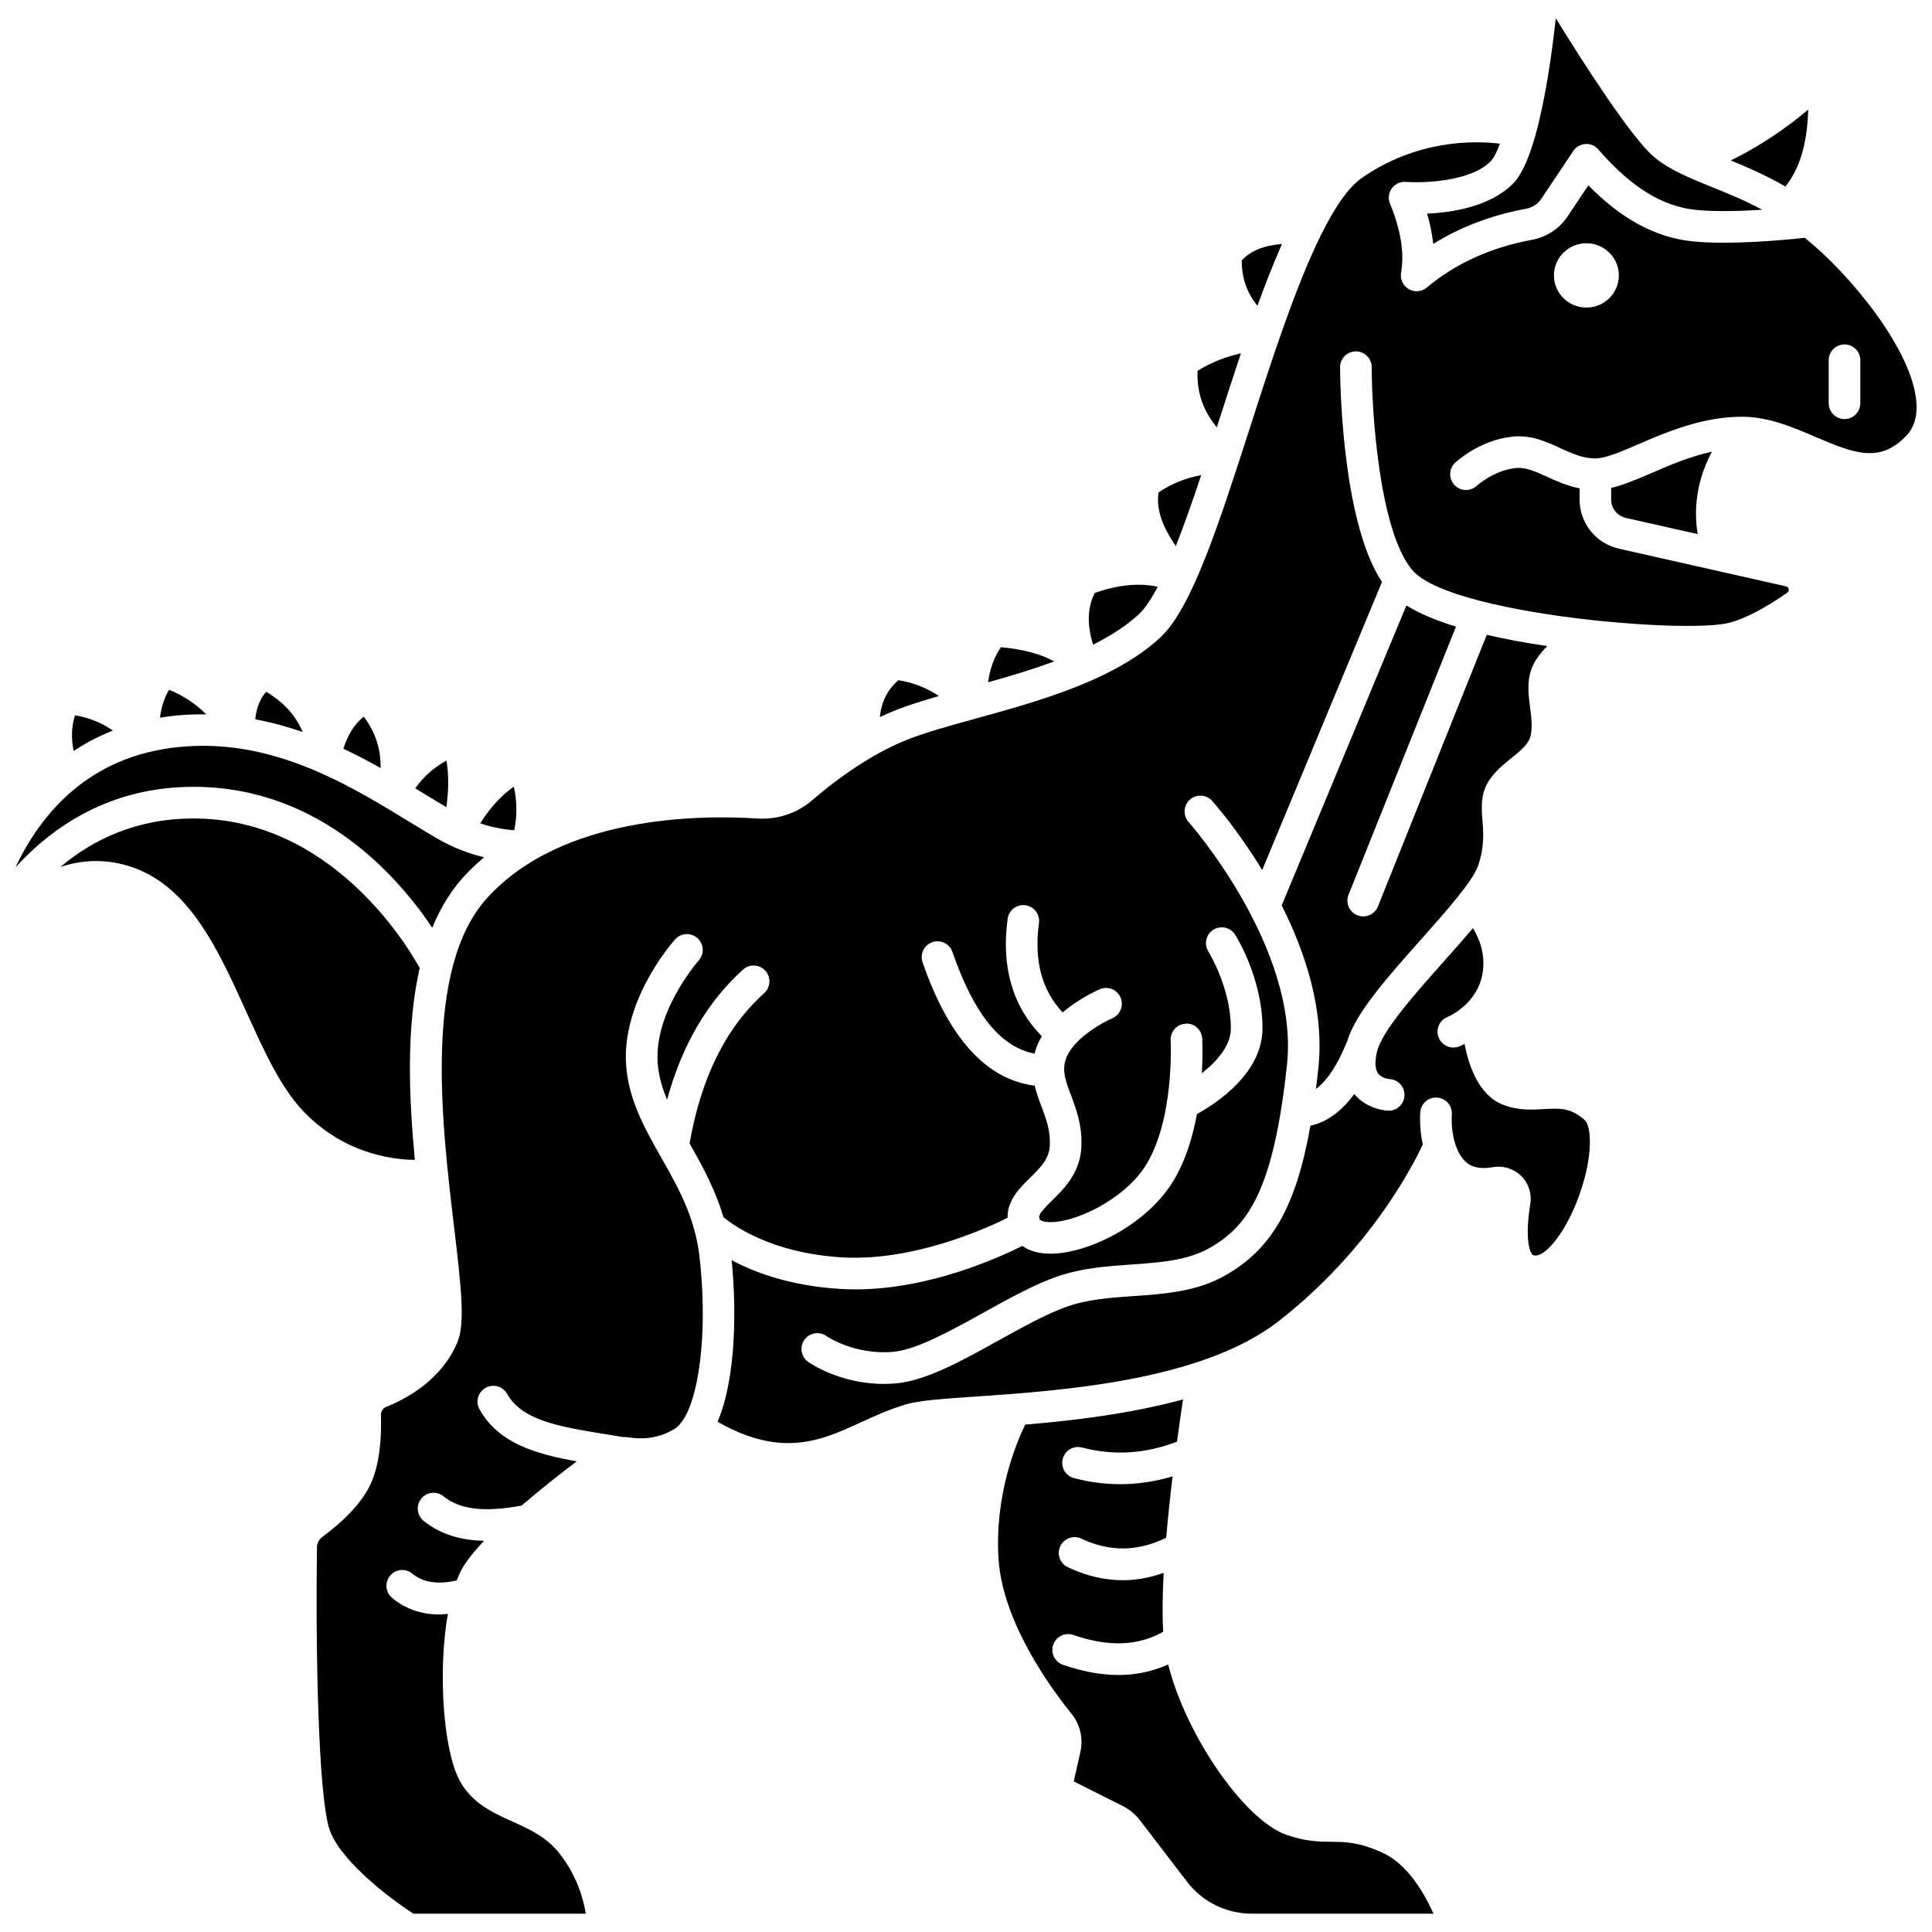
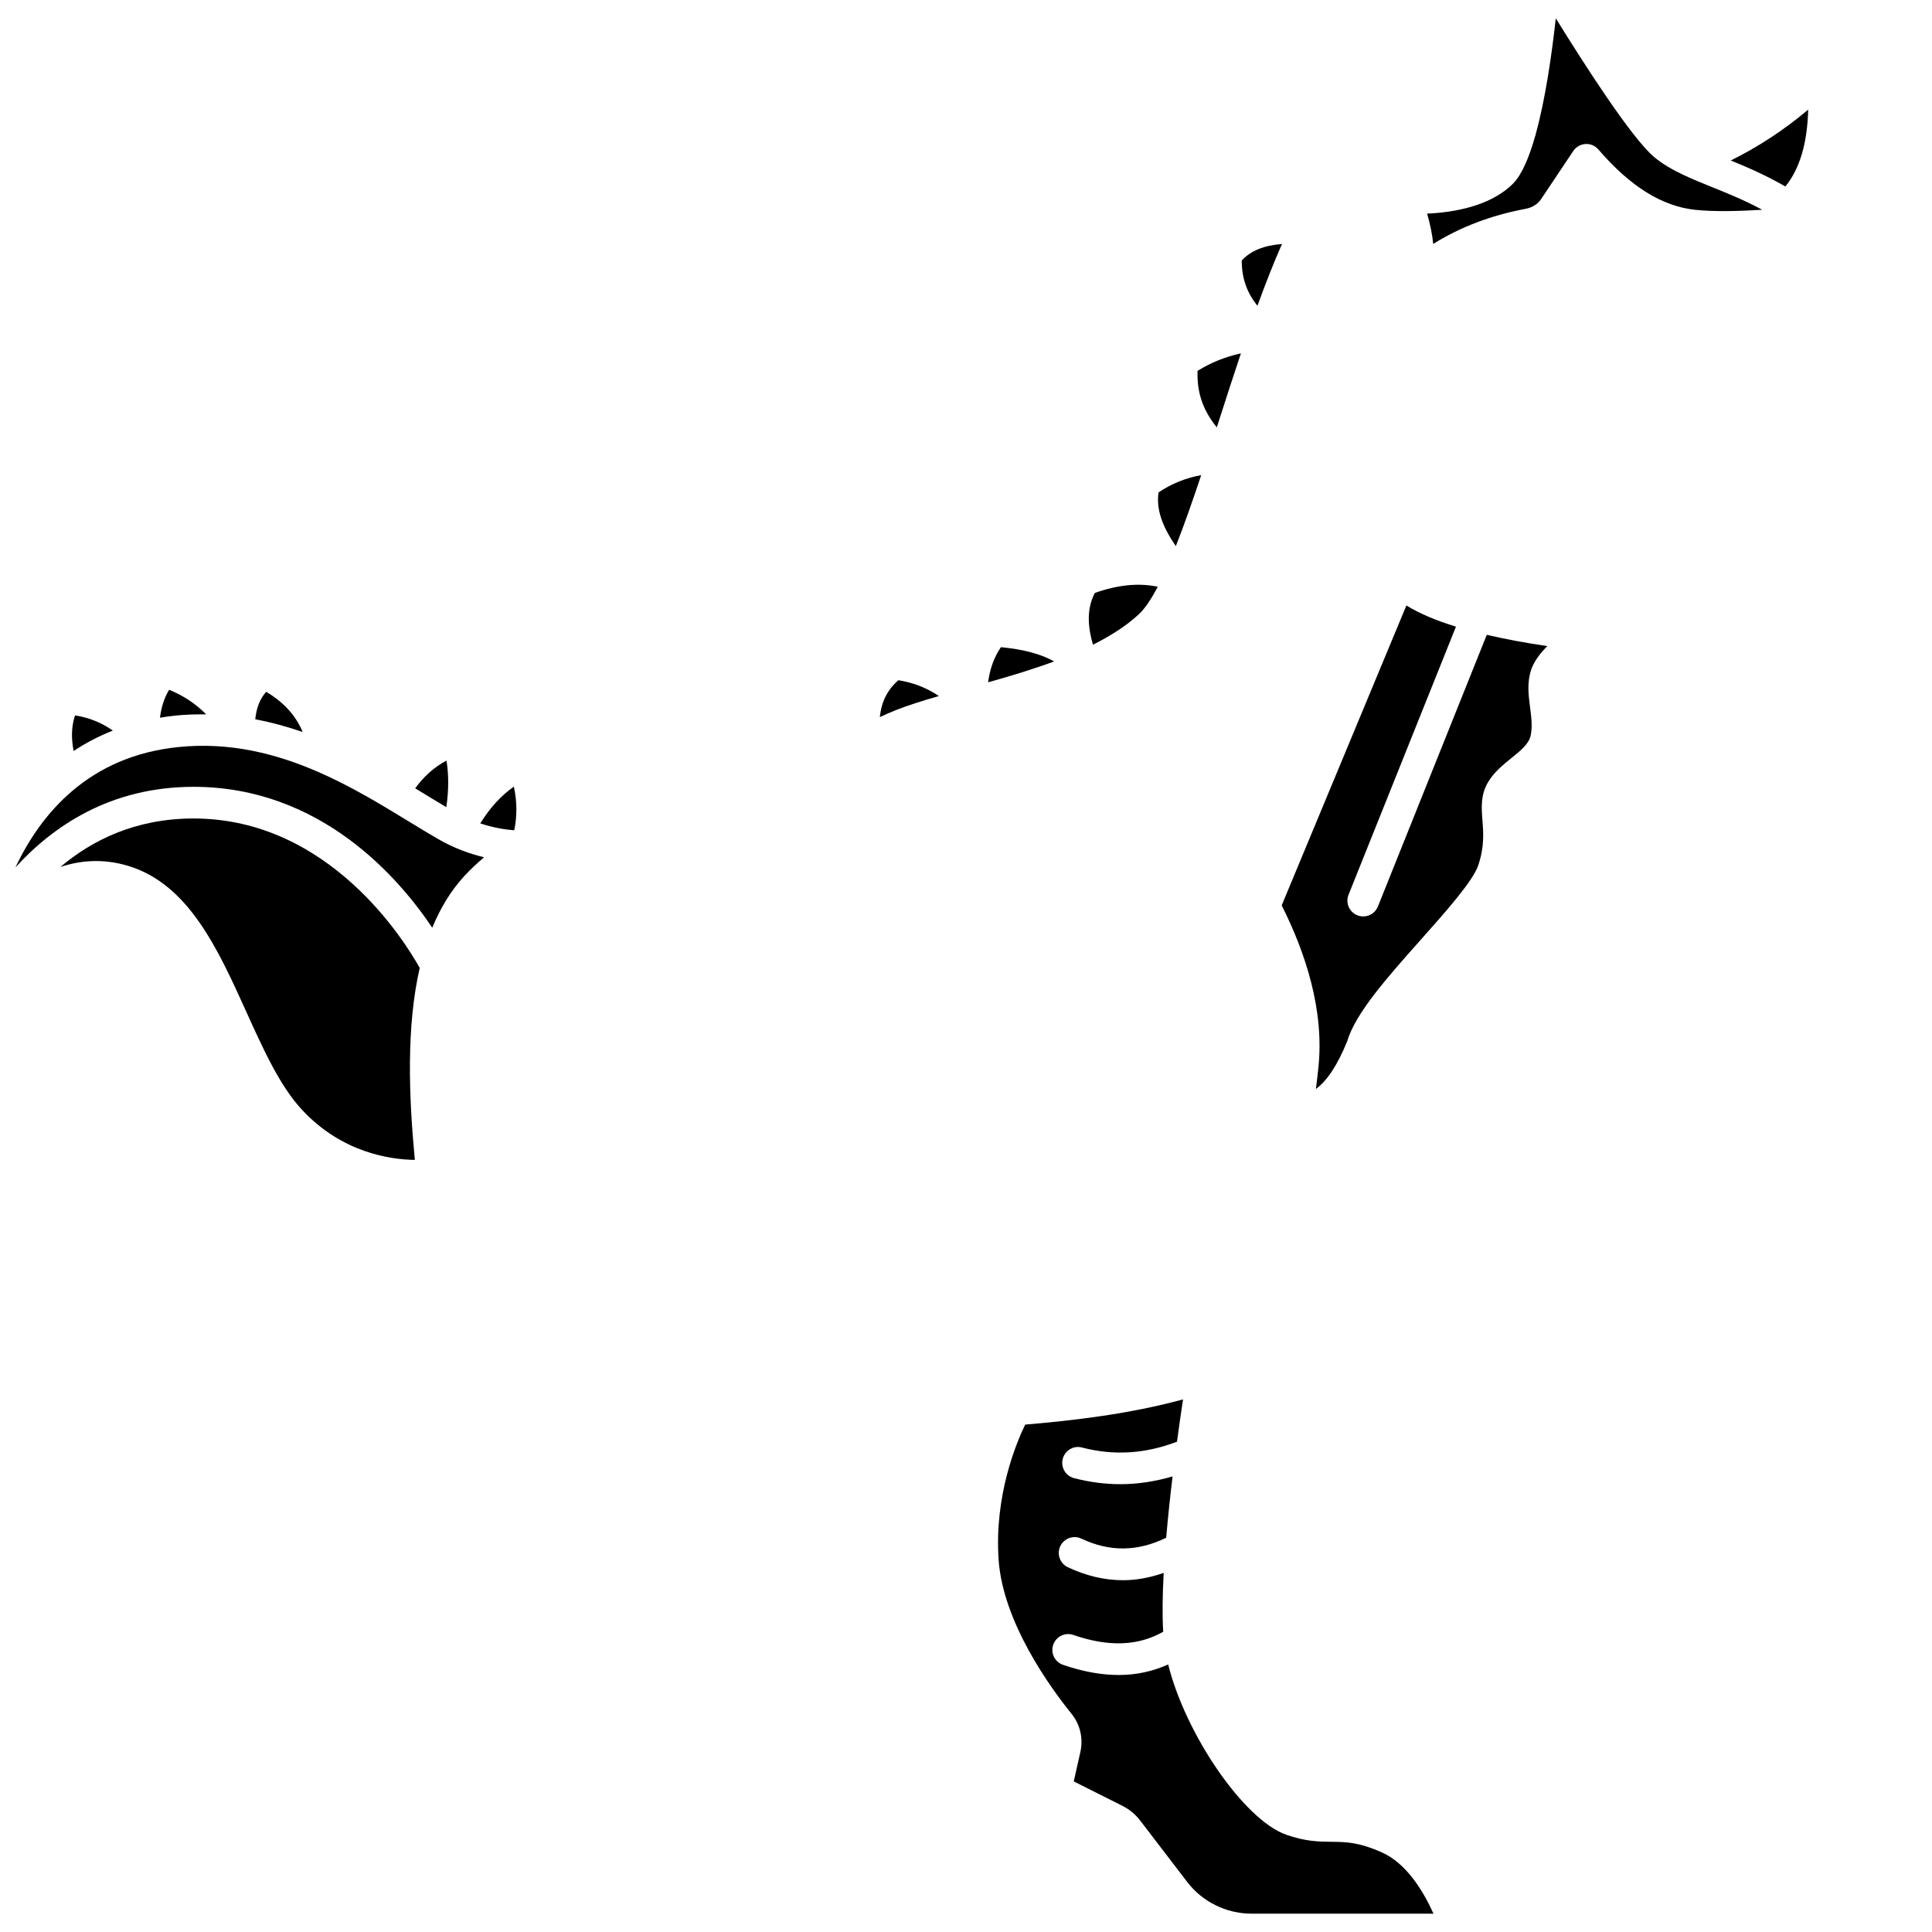
<svg xmlns="http://www.w3.org/2000/svg" width="800px" height="800px" version="1.1" viewBox="144 144 512 512">
  <defs>
    <clipPath id="d">
      <path d="m522 148.09h90v60.906h-90z" />
    </clipPath>
    <clipPath id="c">
      <path d="m408 514h116v137.9h-116z" />
    </clipPath>
    <clipPath id="b">
      <path d="m227 181h424.9v470.9h-424.9z" />
    </clipPath>
    <clipPath id="a">
      <path d="m148.09 341h124.91v49h-124.91z" />
    </clipPath>
  </defs>
  <path d="m445.82 306.77c1.625-1.508 3.293-4.031 4.996-7.281-5.043-1.055-10.539-0.523-16.672 1.645-1.973 3.785-2.117 8.242-0.48 13.715 4.574-2.309 8.762-4.922 12.156-8.078z" />
  <path d="m409.25 315.51c-1.848 2.719-2.926 5.797-3.394 9.309 5.852-1.637 11.809-3.434 17.504-5.535-3.441-1.945-8.145-3.215-14.109-3.773z" />
-   <path d="m240.41 333.9c-2.445 1.945-4.223 4.789-5.418 8.527 3.449 1.621 6.738 3.348 9.871 5.106 0.086-4.984-1.371-9.496-4.453-13.633z" />
  <path d="m280.18 352.46c-3.402 2.383-6.348 5.629-8.91 9.75 3.672 1.215 6.836 1.66 9.012 1.824 0.773-3.75 0.766-7.578-0.102-11.574z" />
  <path d="m262.28 357.91c0.637-4.367 0.672-8.465 0.047-12.344-3.234 1.711-5.984 4.148-8.297 7.352 0.906 0.555 1.801 1.098 2.676 1.629 1.938 1.18 3.777 2.297 5.574 3.363z" />
  <path d="m392.82 328.46c-3.121-2.106-6.586-3.523-10.742-4.199-2.906 2.535-4.481 5.668-4.918 9.781 1.379-0.652 2.777-1.266 4.199-1.832 3.34-1.32 7.266-2.539 11.461-3.75z" />
  <path d="m462.33 269.91c-4.07 0.758-7.828 2.231-11.309 4.582-0.617 4.289 0.82 8.793 4.59 14.23 2.215-5.621 4.469-12.059 6.719-18.812z" />
  <path d="m623.19 173.05c-6.406 5.426-13.285 9.898-20.523 13.48 4.34 1.766 9.238 3.879 14.473 6.894 3.797-4.672 5.812-11.391 6.051-20.375z" />
  <g clip-path="url(#d)">
    <path d="m523.82 208.64c7.168-4.477 15.367-7.594 24.465-9.293 1.77-0.332 3.231-1.242 4.113-2.566l8.527-12.758c0.73-1.09 1.918-1.773 3.231-1.852 1.312-0.113 2.574 0.457 3.434 1.445 8.461 9.828 16.863 15.055 25.68 15.992 5.144 0.543 11.938 0.344 17.734-0.02-4.801-2.59-9.336-4.414-13.531-6.098-2.527-1.016-4.871-1.984-7.09-3.019-0.062-0.031-0.125-0.055-0.184-0.082-2.922-1.375-5.594-2.879-7.93-4.859-5.918-5.035-18.227-24.156-25.969-36.68-1.027 9.297-2.734 21.445-5.359 30.84-0.016 0.066 0.004 0.129-0.012 0.195-0.016 0.066-0.066 0.109-0.09 0.176-1.582 5.586-3.496 10.16-5.781 12.504-6.066 6.215-16.238 7.754-22.863 8.047 0.812 2.762 1.355 5.438 1.625 8.027z" />
  </g>
  <path d="m467.2 254.97c1.863-5.797 3.746-11.625 5.656-17.328-4.125 0.926-7.949 2.422-11.488 4.644-0.211 5.664 1.391 10.414 5.102 14.969 0.242-0.762 0.488-1.523 0.73-2.285z" />
  <path d="m483.74 208.66c-4.82 0.387-8.262 1.785-10.668 4.359-0.004 4.668 1.371 8.586 4.164 12.008 2.113-5.809 4.273-11.324 6.504-16.367z" />
  <path d="m554.05 315.22c-5.519-0.805-10.941-1.797-16.039-2.988l-28.848 72c-0.652 1.637-2.231 2.633-3.894 2.633-0.52 0-1.047-0.098-1.559-0.301-2.148-0.863-3.191-3.301-2.328-5.449l28.465-71.047c-5.18-1.594-9.672-3.461-13.137-5.609l-33.047 79.48c6.273 12.461 11.348 27.773 9.719 43.078-0.207 1.918-0.418 3.766-0.648 5.566 2.949-2.148 5.715-6.316 8.25-12.551 0.004-0.012 0.016-0.02 0.023-0.035 2.152-7.418 10.574-16.914 19.527-26.969 6.465-7.262 13.801-15.496 15.215-19.703 1.66-4.922 1.371-8.629 1.117-11.887-0.266-3.398-0.535-6.914 1.613-10.363 1.605-2.574 3.875-4.41 6.066-6.184 2.492-2.012 4.644-3.754 5.106-5.996 0.492-2.367 0.176-4.816-0.16-7.406-0.418-3.231-0.852-6.578 0.285-10 0.746-2.223 2.398-4.375 4.273-6.269z" />
  <g clip-path="url(#c)">
    <path d="m510.26 634.93c-6.195-2.762-9.516-2.797-13.359-2.832-3.258-0.035-6.953-0.07-12.055-1.883-11.266-4-26.68-26.652-31.266-45.109-4.066 1.809-8.418 2.785-13.086 2.785-4.648 0-9.582-0.898-14.785-2.695-2.188-0.754-3.348-3.137-2.594-5.324 0.75-2.184 3.133-3.352 5.324-2.594 9.375 3.234 17.188 2.934 23.824-0.852-0.273-4.418-0.188-9.797 0.129-15.594-3.582 1.246-7.18 1.941-10.773 1.941-4.887 0-9.773-1.145-14.629-3.441-2.094-0.988-2.988-3.488-2.004-5.578 0.992-2.09 3.492-2.992 5.578-2.004 7.547 3.562 14.93 3.457 22.488-0.234 0.469-5.469 1.062-11.02 1.691-16.25-4.582 1.328-9.18 2.055-13.785 2.055-4.109 0-8.227-0.531-12.32-1.598-2.242-0.582-3.582-2.871-3-5.113 0.582-2.242 2.875-3.606 5.109-3 8.469 2.199 16.719 1.672 25.168-1.543 0.586-4.367 1.145-8.215 1.598-11.215-14.051 3.844-29.051 5.606-41.828 6.68-2.367 4.875-8.199 18.797-7.047 35.766 1.137 16.738 13.883 34.141 19.312 40.848 2.309 2.859 3.164 6.559 2.356 10.16l-1.75 7.785 12.895 6.473c1.82 0.91 3.441 2.246 4.68 3.863l12.527 16.355c4.012 5.234 10.367 8.355 17.008 8.355l48.219 0.008c-2.387-5.352-6.879-13.203-13.625-16.215z" />
  </g>
  <g clip-path="url(#b)">
-     <path d="m622.3 207.02c-5.062 0.555-19.906 1.977-29.922 0.922-9.676-1.027-18.691-5.891-27.453-14.824l-5.562 8.32c-2.148 3.219-5.535 5.402-9.543 6.148-10.816 2.023-20.137 6.269-27.699 12.613-1.344 1.137-3.258 1.301-4.781 0.422-1.523-0.875-2.34-2.609-2.039-4.344 0.906-5.258-0.078-11.41-2.938-18.289-0.559-1.344-0.371-2.883 0.477-4.059 0.855-1.184 2.285-1.832 3.707-1.723 4.445 0.336 17.16-0.008 22.5-5.481 0.844-0.863 1.66-2.492 2.445-4.648-7.098-0.848-22-1.016-36.512 9.02-3.727 2.574-7.371 8.043-10.91 15.184-0.031 0.062-0.059 0.121-0.09 0.18-6.684 13.523-13 33.066-18.801 51.086-8.238 25.57-15.359 47.652-23.656 55.363-5.062 4.707-11.355 8.344-18.16 11.363l-0.004 0.004c-0.008 0.004-0.016 0.004-0.031 0.008-9.734 4.316-20.551 7.336-30.605 10.102-6.879 1.895-13.379 3.684-18.285 5.625-10.637 4.211-20.387 11.891-25.25 16.094-3.992 3.449-9.156 5.141-14.574 4.805-14.852-0.961-51.57-0.871-71.5 21.039-16.949 18.633-12.047 59.793-8.801 87.023 2.008 16.848 2.961 25.871 0.871 30.812-4.231 10.004-13.602 14.969-18.805 17.039-0.887 0.352-1.465 1.23-1.434 2.184 0.176 5.281-0.156 12.738-2.727 18.281-2.668 5.742-8.406 10.762-12.746 13.965-0.984 0.727-1.539 1.867-1.48 3.059-0.363 25.77 0.266 66.723 3.508 75.023 3.246 8.312 16.172 17.996 22.027 21.801h45.703c-0.594-3.824-2.262-9.902-6.906-15.875-3.457-4.449-7.879-6.441-12.562-8.547-5.629-2.531-12.008-5.406-14.938-12.996-3.606-9.336-4.586-28.176-2.137-42.039-0.723 0.059-1.465 0.176-2.164 0.176-4.863 0-9.082-1.461-12.602-4.383-1.781-1.48-2.027-4.113-0.551-5.898 1.484-1.781 4.125-2.023 5.898-0.551 2.887 2.394 6.793 2.922 11.758 1.82 0.402-1.039 0.824-2.019 1.293-2.887 1.215-2.238 3.32-4.84 5.949-7.621-5.566-0.125-11.293-1.438-16.031-5.316-1.789-1.465-2.055-4.102-0.586-5.894 1.473-1.789 4.109-2.043 5.894-0.586 4.309 3.527 10.93 4.285 20.695 2.441 4.805-4.137 9.965-8.203 14.582-11.711-10.945-1.965-20.723-4.801-25.746-13.781-1.133-2.016-0.41-4.57 1.609-5.699 2.023-1.133 4.574-0.41 5.703 1.609 3.977 7.098 14.141 8.742 25.918 10.645 1.547 0.25 3.121 0.508 4.707 0.781 0.555 0 1.105 0.012 1.66 0.102 2.519 0.422 7.426 0.668 12.148-2.293 0.871-0.551 1.672-1.473 2.41-2.656 0.051-0.078 0.062-0.172 0.117-0.246 0.016-0.02 0.039-0.031 0.055-0.047 4.285-7.281 6.062-24.707 3.949-42.789-1.223-10.445-5.738-18.398-10.098-26.086-4.102-7.238-7.984-14.062-9.125-22.504-2.469-18.18 12.168-34.68 12.793-35.371 1.547-1.719 4.188-1.855 5.914-0.312 1.723 1.547 1.859 4.191 0.324 5.918-0.125 0.141-12.664 14.348-10.723 28.641 0.387 2.844 1.23 5.57 2.336 8.25 3.984-14.453 10.594-25.832 20.125-34.469 1.719-1.559 4.367-1.426 5.922 0.293 1.555 1.715 1.422 4.367-0.293 5.918-10.23 9.266-16.691 22.328-19.793 39.84 3.246 5.719 6.746 12.004 8.988 19.543 2.598 2.172 12.797 9.613 31.746 10.68 18.215 0.965 36.77-7.156 43.555-10.492-0.164-4.543 3.188-7.898 5.832-10.492 2.629-2.574 5.109-5.008 5.336-8.461 0.27-4.035-0.934-7.223-2.207-10.598-0.648-1.719-1.32-3.539-1.781-5.481-12.781-1.609-22.77-12.566-29.719-32.703-0.754-2.188 0.406-4.57 2.594-5.324 2.184-0.754 4.57 0.406 5.324 2.594 5.652 16.379 12.73 25.219 21.785 26.941 0.07-0.273 0.109-0.539 0.195-0.816 0.414-1.34 1.004-2.598 1.711-3.781-7.727-7.879-10.797-18.32-9.062-31.133 0.312-2.293 2.422-3.914 4.715-3.586 2.293 0.309 3.902 2.422 3.59 4.715-1.344 9.93 0.711 17.723 6.269 23.688 4.344-3.691 9.023-5.797 9.855-6.156 2.125-0.906 4.582 0.074 5.496 2.191 0.914 2.125-0.066 4.59-2.184 5.504-2.883 1.254-10.73 5.668-12.383 11.023-0.906 2.938-0.09 5.352 1.426 9.367 1.391 3.684 3.121 8.27 2.734 14.117-0.441 6.637-4.715 10.828-7.832 13.887-3.562 3.492-3.582 4-3.125 4.969 0.094 0.199 0.746 0.551 2.094 0.641 6.988 0.441 20.047-5.938 25.691-14.613 7.926-12.188 6.863-33.316 6.852-33.531-0.125-2.312 1.645-4.281 3.957-4.414 2.301-0.23 4.285 1.645 4.414 3.953 0.02 0.371 0.195 4.019-0.113 9.168 3.902-3.035 7.699-7.246 7.699-11.898 0-10.75-5.894-20.246-5.953-20.34-1.23-1.957-0.648-4.543 1.309-5.773 1.949-1.23 4.535-0.668 5.773 1.289 0.297 0.465 7.254 11.582 7.254 24.824 0 11.984-12.379 19.984-17.375 22.719-1.16 6.312-3.207 13.062-6.781 18.562-7.273 11.188-22.328 18.445-32.062 18.445-0.418 0-0.828-0.012-1.227-0.043-2.801-0.191-4.781-1.016-6.203-2.019-6.934 3.469-25.074 11.52-44.223 11.52-1.23 0-2.469-0.035-3.707-0.105-13.324-0.754-22.891-4.316-29.102-7.637 1.254 12.484 1.281 31.105-3.727 42.809 3.812 2.234 10.895 5.672 18.594 5.672 7.367 0 13.184-2.664 19.344-5.484 3.734-1.707 7.598-3.473 12.004-4.789 3.477-1.031 9.816-1.473 18.594-2.07 22.355-1.539 59.773-4.113 80.055-19.898 24.43-19.012 35.852-41.629 38.293-46.906-0.977-4.5-0.688-8.316-0.656-8.605 0.199-2.305 2.215-4.023 4.539-3.809 2.305 0.199 4.016 2.231 3.812 4.539-0.191 2.434 0.129 9.5 3.957 12.715 1.562 1.312 3.906 1.715 6.973 1.176 2.715-0.48 5.512 0.402 7.473 2.34 1.945 1.922 2.844 4.684 2.406 7.387-1.301 8.004-0.523 12.223 0.531 13.406 0.121 0.129 0.27 0.328 1.012 0.273 2.812-0.141 8-6.344 11.473-16.113 3.691-10.383 3.191-18.145 1.406-19.754-3.699-3.344-6.699-3.164-10.855-2.926-3.242 0.191-6.922 0.402-10.953-1.219-6.246-2.523-8.914-10.133-10.047-16.055-0.789 0.41-1.309 0.625-1.402 0.66-0.512 0.211-1.039 0.301-1.559 0.301-1.66 0-3.234-0.992-3.894-2.633-0.863-2.148 0.18-4.59 2.328-5.449 0.309-0.129 8.188-3.504 9.371-12.027 0.672-4.84-0.969-8.828-2.617-11.523-2.301 2.719-4.844 5.59-7.535 8.609-7.734 8.688-16.5 18.531-17.863 24.016-0.469 1.891-0.797 4.445 0.285 5.887 0.961 1.277 2.934 1.48 2.949 1.48 2.312 0.09 4.113 2.035 4.023 4.352-0.09 2.254-1.945 4.027-4.188 4.027-0.055 0-0.109 0-0.168-0.004-0.582-0.023-5.594-0.367-8.953-4.41-3.418 4.629-7.293 7.473-11.625 8.387-3.82 21.645-10.309 32.656-22.418 39.598-7.629 4.379-16.145 4.973-24.379 5.547-6.207 0.438-12.062 0.844-17.562 2.746-5.32 1.836-11.836 5.453-18.141 8.941-10.043 5.57-19.531 10.828-27.516 11.473-1.031 0.082-2.039 0.121-3.019 0.121-11.805 0-19.738-5.602-20.094-5.859-1.879-1.348-2.305-3.969-0.957-5.852 1.352-1.879 3.969-2.301 5.852-0.957 0.055 0.039 7.258 5.027 17.551 4.184 6.18-0.5 15.305-5.555 24.129-10.445 6.617-3.668 13.457-7.453 19.461-9.531 6.551-2.262 13.246-2.731 19.719-3.184 7.625-0.531 14.832-1.035 20.797-4.453 10.254-5.875 16.871-15.703 20.371-48.527 3.293-30.926-25.777-63.953-26.074-64.285-1.543-1.727-1.387-4.375 0.344-5.918 1.727-1.543 4.371-1.391 5.918 0.344 0.57 0.641 6.773 7.688 13.242 18.316l31.746-76.359c-10.945-16.508-11.105-55.191-11.105-56.91 0-2.312 1.879-4.191 4.191-4.191s4.191 1.879 4.191 4.191c0.004 11.363 1.934 43.176 10.699 53.711 5.391 6.477 26.945 11.004 47.121 13.242 0.062 0.012 0.125 0.004 0.184 0.02 16.176 1.785 31.434 2.106 36.711 0.77 4.027-1.016 9.336-3.758 15.359-7.945 0.355-0.246 0.5-0.578 0.418-0.984-0.078-0.402-0.336-0.652-0.762-0.75l-44.145-9.949c-6.18-1.395-10.496-6.762-10.496-13.059v-2.949c-3.25-0.641-6.062-1.895-8.609-3.059-3.035-1.391-5.664-2.586-8.289-2.32-5.856 0.602-10.305 4.66-10.352 4.703-1.695 1.566-4.34 1.477-5.918-0.215-1.57-1.684-1.496-4.32 0.184-5.898 0.262-0.246 6.488-6.027 15.227-6.922 4.914-0.508 9.008 1.379 12.637 3.043 3.074 1.406 5.984 2.742 9.309 2.742 2.691 0 7.019-1.875 11.602-3.856 7.617-3.297 17.176-7.316 27.73-7.191 6.848 0.133 13.043 2.797 19.043 5.367 10.617 4.555 16.953 6.797 23.809-0.113 2.215-2.234 3.164-5.18 2.894-9.004-1.004-13.957-17.656-34.109-29.574-43.664zm-57.891 18.488c-4.75 0-8.605-3.812-8.605-8.52s3.856-8.52 8.605-8.52 8.605 3.812 8.605 8.52c0 4.703-3.856 8.52-8.605 8.52zm72.598 25.355c0 2.312-1.879 4.191-4.191 4.191s-4.191-1.879-4.191-4.191v-11.402c0-2.312 1.879-4.191 4.191-4.191s4.191 1.879 4.191 4.191z" />
-   </g>
-   <path d="m581.71 269.34c-3.922 1.695-7.453 3.184-10.738 3.961v3.09c0 2.348 1.629 4.356 3.961 4.883l18.969 4.273c-1.203-7.508 0.043-14.809 3.769-21.836-5.699 1.207-11.043 3.5-15.961 5.629z" />
+     </g>
  <path d="m255.23 400.52c-3.746-6.754-23.832-39.613-59.93-39.613-15.383 0-26.891 5.746-35.297 12.852 5.379-1.797 11.402-2.262 17.934-0.301 16.016 4.824 23.793 22.008 31.316 38.633 4.606 10.172 8.949 19.773 14.844 26.086 10.613 11.371 23.441 13.125 29.84 13.207-1.613-16.992-2.277-35.285 1.293-50.863z" />
  <path d="m173.9 337.61c-2.883-2.031-6.168-3.422-10.02-4.019-0.965 2.953-1.031 6.094-0.359 9.426 3.141-2.086 6.59-3.91 10.379-5.406z" />
  <path d="m214.55 327.34c-1.621 1.762-2.586 4.168-2.906 7.281 4.356 0.824 8.547 1.973 12.566 3.375-1.789-4.324-4.965-7.859-9.66-10.656z" />
  <path d="m198.65 333.32c-2.688-2.715-5.894-4.922-9.82-6.519-1.301 2.086-2.074 4.566-2.441 7.398 1.348-0.223 2.711-0.422 4.129-0.566 2.758-0.277 5.465-0.352 8.133-0.312z" />
  <g clip-path="url(#a)">
    <path d="m258.55 389.86c2.086-5.055 4.805-9.641 8.359-13.547 1.688-1.855 3.504-3.531 5.371-5.121-3.688-0.898-7.934-2.383-12.246-4.875-2.434-1.402-5.004-2.977-7.711-4.629-7.199-4.402-15.195-9.277-24.012-13.125-0.016-0.008-0.031-0.012-0.047-0.016-10.992-4.785-23.266-7.961-36.922-6.578-23.797 2.402-36.508 17.613-43.25 31.906 9.887-10.875 25.121-21.359 47.203-21.359 33.691 0.004 54.445 24.176 63.254 37.344z" />
  </g>
</svg>